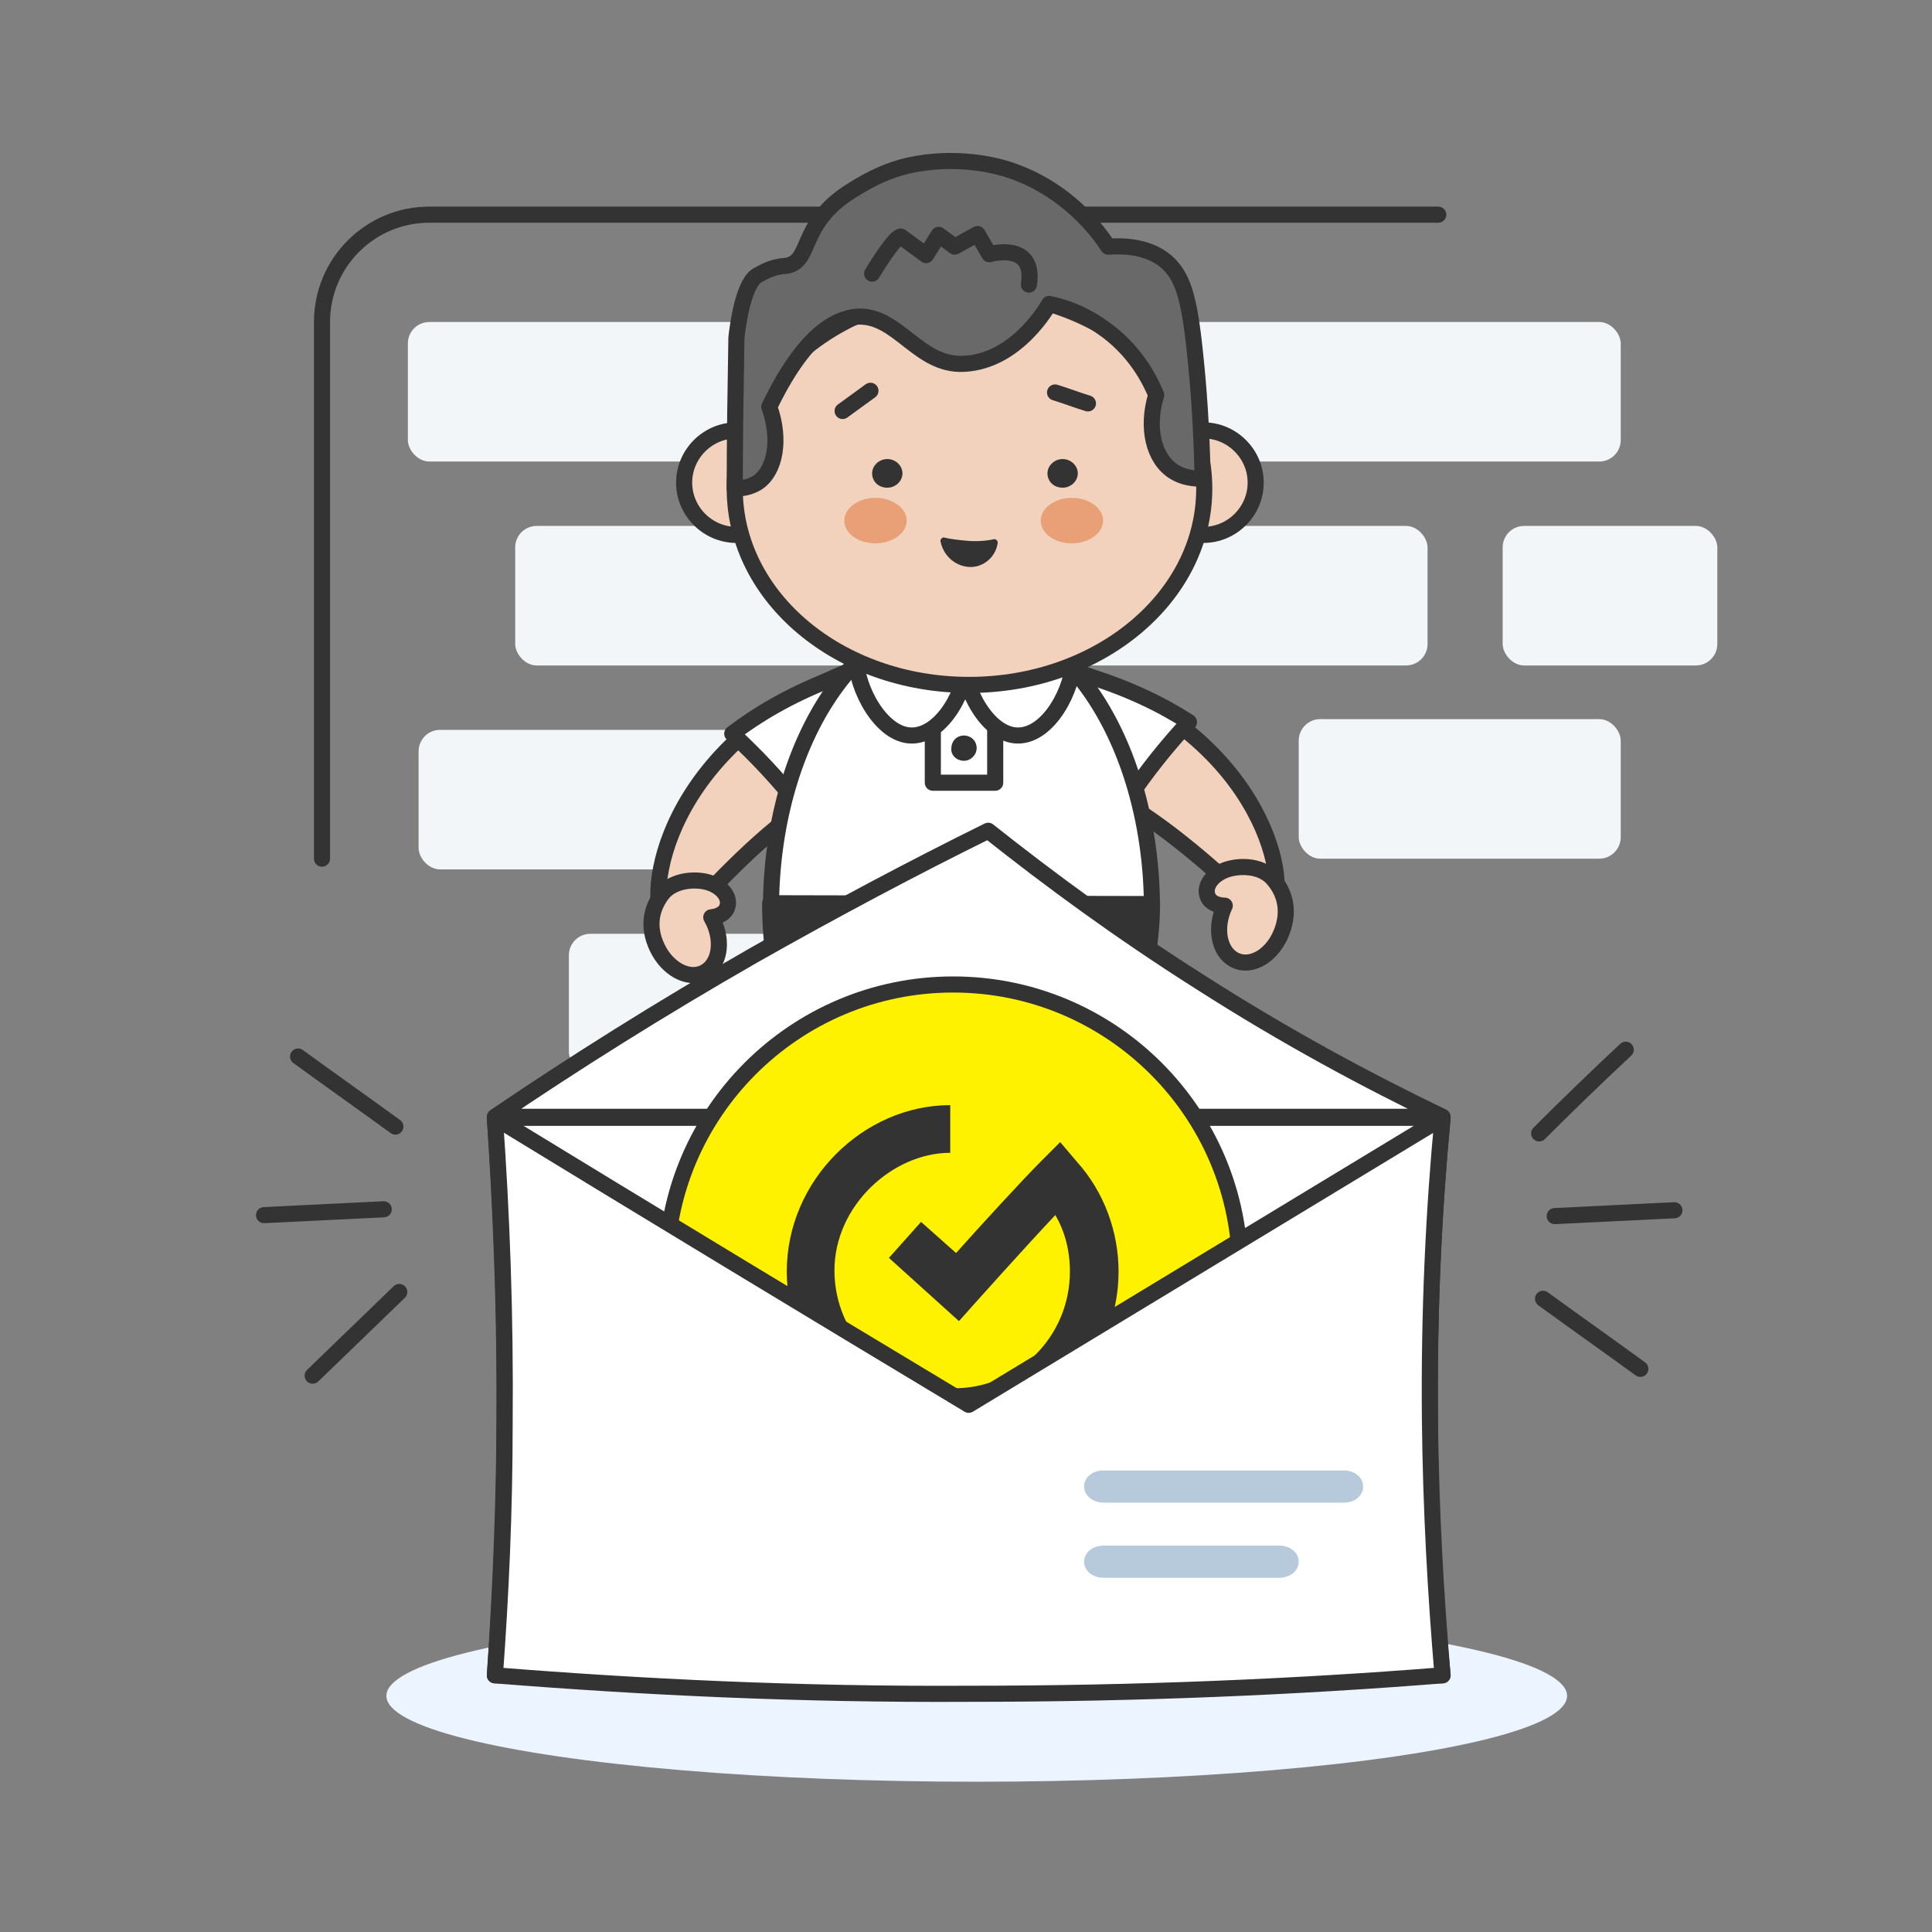
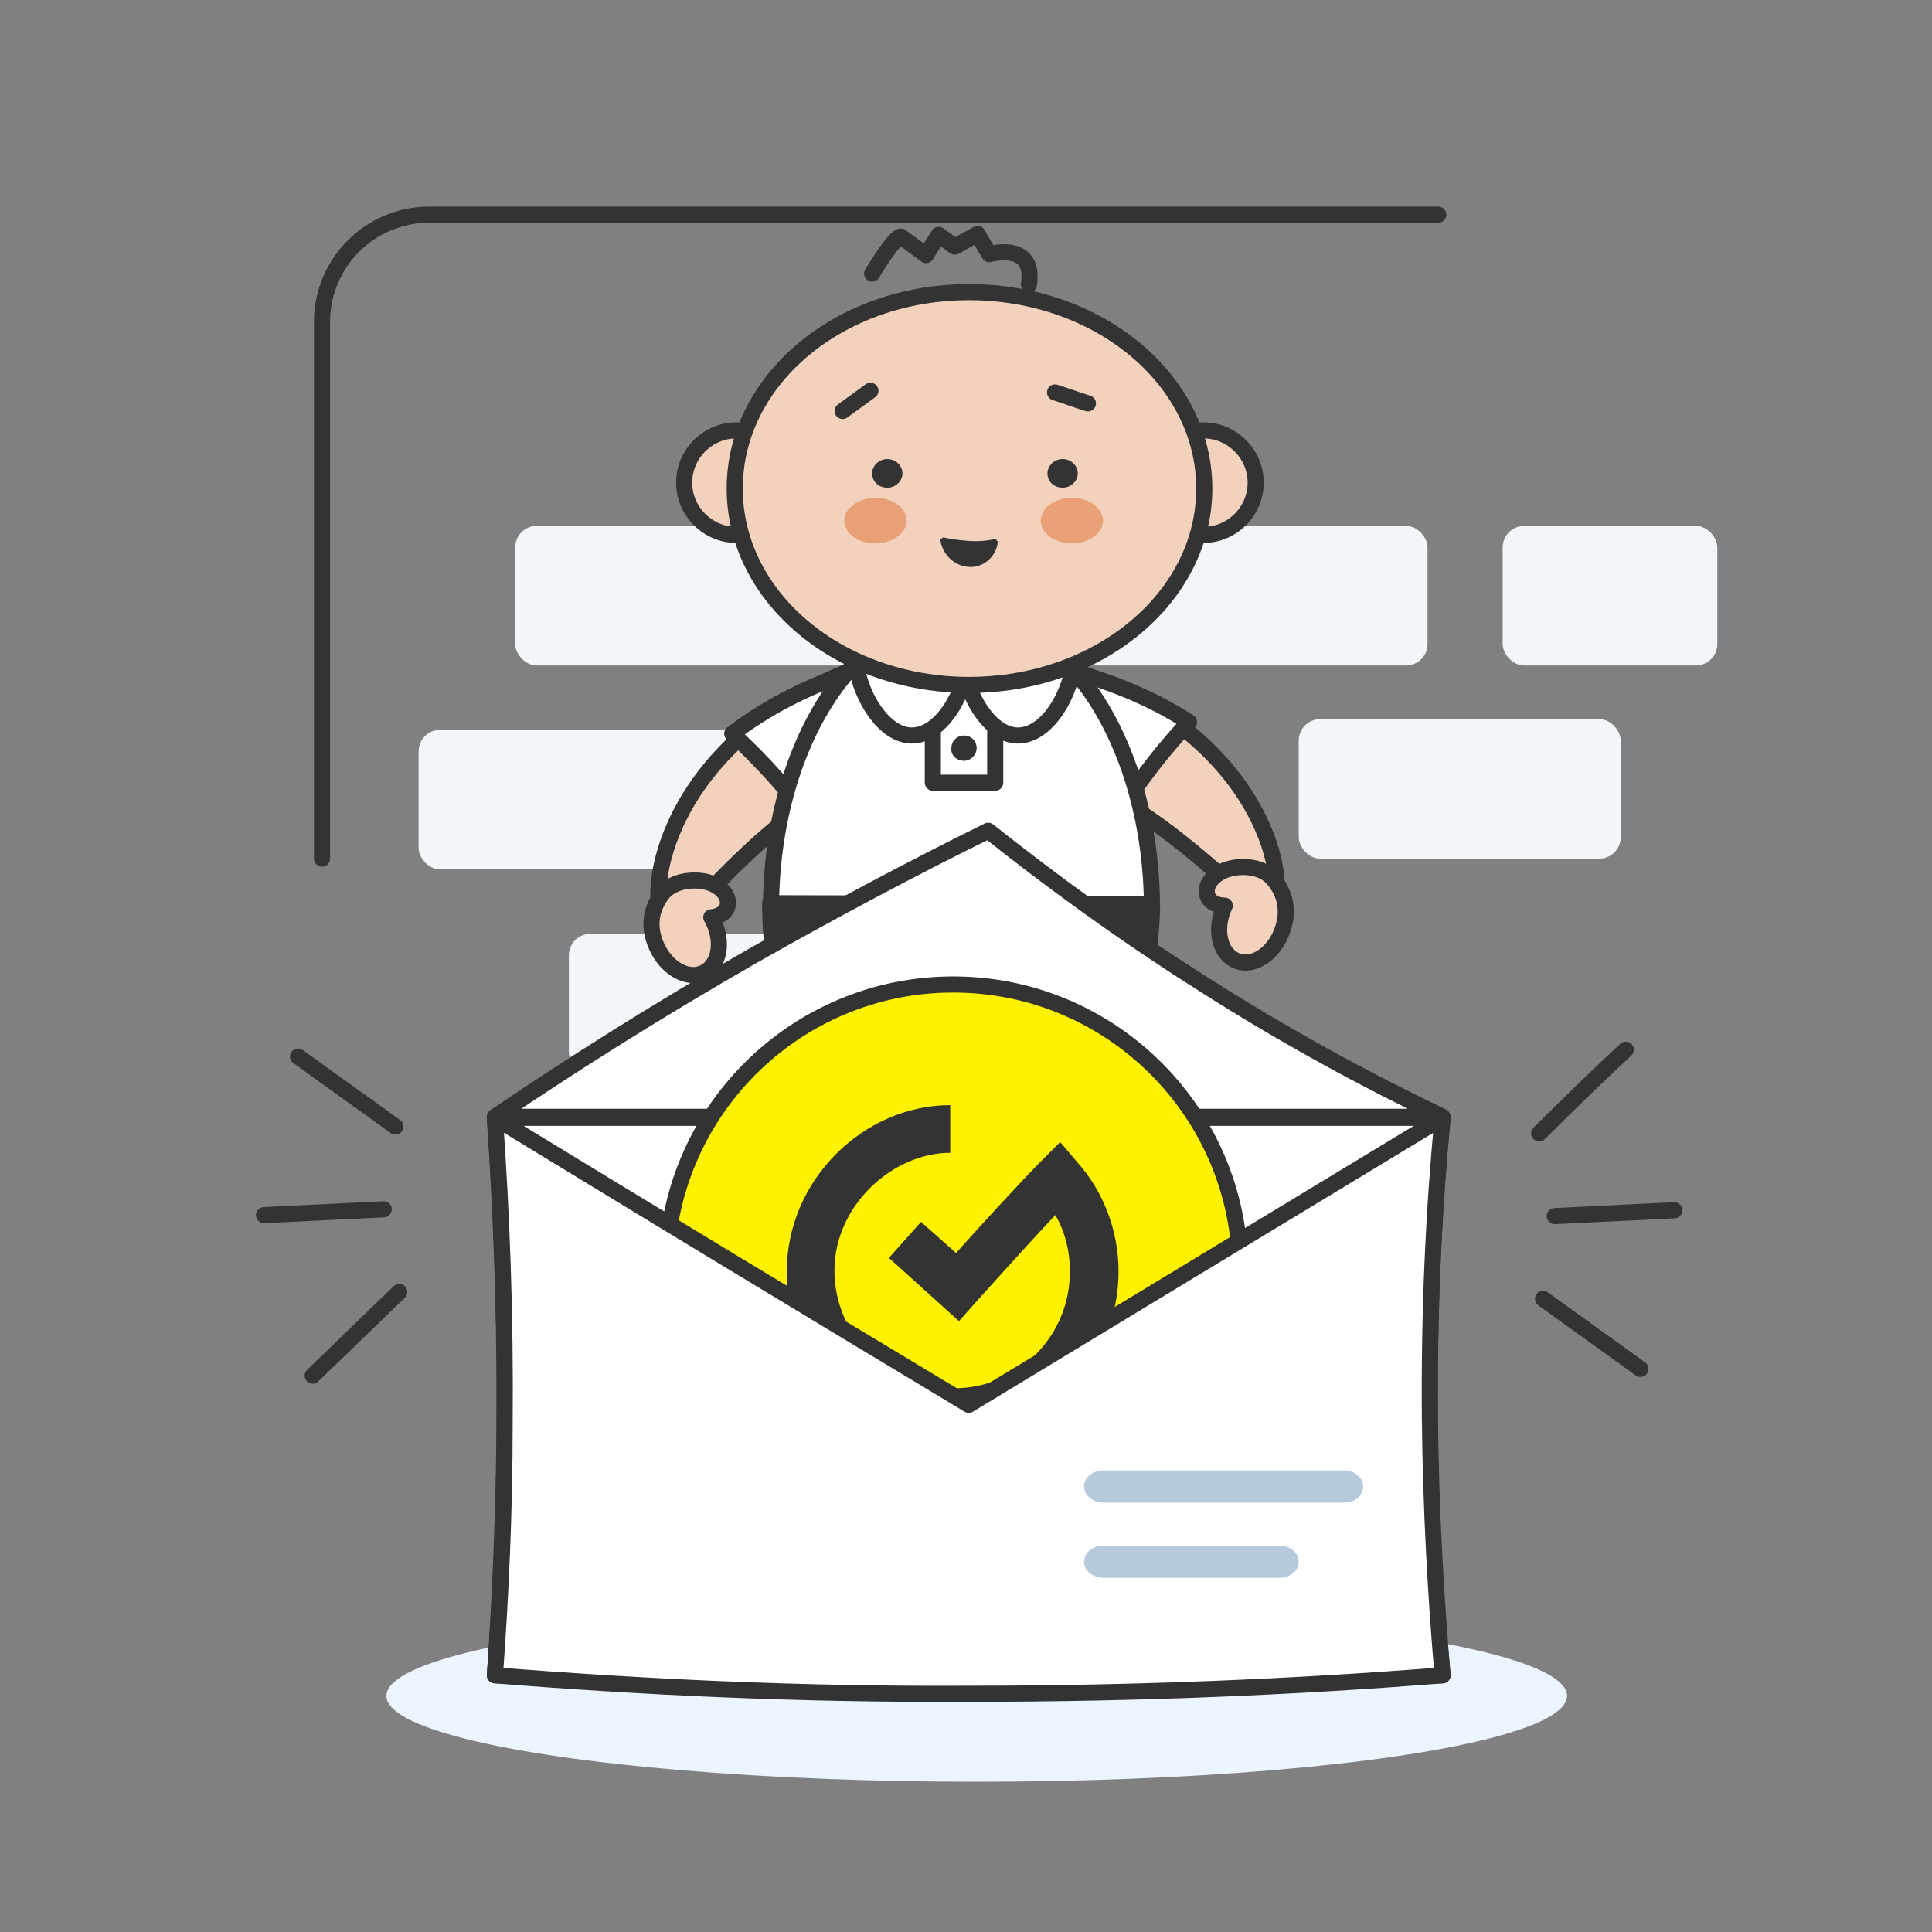
<svg xmlns="http://www.w3.org/2000/svg" width="180" height="180" viewBox="0 0 180 180" fill="none">
  <rect x="0" y="0" width="180" height="180" fill="#808080" stroke="none" />
-   <rect x="38" y="30" width="113" height="13" rx="2" fill="#F3F6F8" />
  <rect x="48" y="49" width="85" height="13" rx="2" fill="#F3F6F8" />
  <rect x="140" y="49" width="20" height="13" rx="2" fill="#F3F6F8" />
  <rect x="121" y="67" width="30" height="13" rx="2" fill="#F3F6F8" />
  <rect x="39" y="68" width="31" height="13" rx="2" fill="#F3F6F8" />
  <rect x="53" y="87" width="31" height="13" rx="2" fill="#F3F6F8" />
  <path d="M30 80L30 30C30 24.477 34.477 20 40 20L134 20" stroke="#333333" stroke-width="1.5" stroke-linecap="round" />
  <path d="M86.452 69.561C70.999 73.719 63.809 87.849 61.946 85.805C60.071 83.844 61.624 69.352 79.611 62.319L86.452 69.561Z" fill="#F3D2BD" stroke="#333333" stroke-width="1.5" stroke-miterlimit="10" stroke-linecap="round" stroke-linejoin="round" />
  <path d="M77.19 63.37C73.536 64.818 70.593 66.542 68.222 68.355C70.425 70.367 72.508 72.611 74.333 74.9C77.112 73.15 80.37 71.557 84.031 70.612L77.19 63.37Z" fill="white" stroke="#333333" stroke-width="1.5" stroke-miterlimit="10" stroke-linecap="round" stroke-linejoin="round" />
  <path d="M67.753 84.519C67.583 85.079 66.948 85.4 66.269 85.464C66.338 85.558 66.394 85.734 66.464 85.828C67.415 87.815 67.007 89.929 65.56 90.628C64.114 91.326 62.182 90.277 61.231 88.29C60.281 86.303 60.708 84.611 61.657 83.333C62.713 81.905 64.984 81.835 66.173 82.269C67.362 82.702 68.054 83.645 67.753 84.519Z" fill="#F3D2BD" stroke="#333333" stroke-width="1.5" stroke-miterlimit="10" stroke-linecap="round" stroke-linejoin="round" />
  <path d="M81.804 115.799C84.474 114.857 86.123 112.815 85.573 111.244C85.024 109.674 82.353 109.203 79.762 110.224C77.091 111.166 75.442 113.208 75.992 114.778C76.542 116.27 79.133 116.741 81.804 115.799Z" fill="#333333" />
  <path d="M92.478 69.949C108.398 72.909 116.779 86.588 118.495 84.378C120.23 82.249 117.506 67.754 98.8 62.097L92.478 69.949Z" fill="#F3D2BD" stroke="#333333" stroke-width="1.5" stroke-miterlimit="10" stroke-linecap="round" stroke-linejoin="round" />
  <path d="M101.326 62.964C105.128 64.133 108.234 65.637 110.771 67.276C108.709 69.481 106.787 71.912 105.129 74.366C102.185 72.823 98.772 71.477 95.004 70.816L101.326 62.964Z" fill="white" stroke="#333333" stroke-width="1.5" stroke-miterlimit="10" stroke-linecap="round" stroke-linejoin="round" />
  <path d="M112.536 83.545C112.752 84.097 113.418 84.37 114.108 84.379C114.046 84.48 114.003 84.662 113.941 84.763C113.14 86.843 113.721 88.942 115.235 89.532C116.75 90.121 118.615 88.908 119.415 86.828C120.216 84.747 119.65 83.074 118.59 81.862C117.411 80.506 115.115 80.616 113.95 81.148C112.785 81.681 112.162 82.687 112.536 83.545Z" fill="#F3D2BD" stroke="#333333" stroke-width="1.5" stroke-miterlimit="10" stroke-linecap="round" stroke-linejoin="round" />
  <path d="M103.559 113.915C103.794 112.423 101.831 110.774 99.004 110.302C96.255 109.753 93.742 110.616 93.427 112.109C93.192 113.601 95.155 115.25 97.983 115.721C100.81 116.192 103.323 115.407 103.559 113.915Z" fill="#333333" />
  <path d="M107.328 84.702C107.328 69.468 99.396 57.139 89.579 57.139C79.762 57.139 71.829 69.468 71.829 84.702H107.328Z" fill="white" stroke="#333333" stroke-width="1.5" stroke-miterlimit="10" stroke-linecap="round" stroke-linejoin="round" />
  <path d="M71.752 84.153C71.752 98.131 79.841 111.873 84.553 111.873C88.087 109.674 87.145 97.974 87.145 97.974H91.936C91.936 97.974 90.679 108.497 93.585 111.481C96.255 114.229 107.329 98.131 107.329 84.231L71.752 84.153Z" fill="#333333" stroke="#333333" stroke-width="1.5" stroke-miterlimit="10" stroke-linecap="round" stroke-linejoin="round" />
  <path d="M92.721 61.065H86.909V72.923H92.721V61.065Z" fill="white" stroke="#333333" stroke-width="1.5" stroke-miterlimit="10" stroke-linecap="round" stroke-linejoin="round" />
  <path d="M90.129 61.301C90.129 64.128 87.851 68.526 84.945 68.526C82.118 68.526 79.762 64.128 79.762 61.301C79.84 58.395 90.129 58.395 90.129 61.301Z" fill="white" stroke="#333333" stroke-width="1.5" stroke-miterlimit="10" stroke-linecap="round" stroke-linejoin="round" />
  <path d="M100.024 61.301C100.024 64.128 97.747 68.526 94.841 68.526C92.013 68.526 89.736 64.128 89.736 61.301C89.736 58.395 100.024 58.395 100.024 61.301Z" fill="white" stroke="#333333" stroke-width="1.5" stroke-miterlimit="10" stroke-linecap="round" stroke-linejoin="round" />
  <path d="M89.815 70.882C90.443 70.882 90.993 70.332 90.993 69.704C90.993 68.997 90.443 68.526 89.815 68.526C89.108 68.526 88.637 69.076 88.637 69.704C88.558 70.332 89.108 70.882 89.815 70.882Z" fill="#333333" />
  <path d="M68.609 49.835C71.279 49.835 73.479 47.637 73.479 44.967C73.479 42.297 71.279 40.098 68.609 40.098C65.939 40.098 63.74 42.297 63.74 44.967C63.74 47.637 65.939 49.835 68.609 49.835Z" fill="#F3D2BD" stroke="#333333" stroke-width="1.5" stroke-miterlimit="10" stroke-linecap="round" stroke-linejoin="round" />
  <path d="M112.12 49.835C114.79 49.835 116.989 47.637 116.989 44.967C116.989 42.297 114.79 40.098 112.12 40.098C109.45 40.098 107.251 42.297 107.251 44.967C107.251 47.637 109.45 49.835 112.12 49.835Z" fill="#F3D2BD" stroke="#333333" stroke-width="1.5" stroke-miterlimit="10" stroke-linecap="round" stroke-linejoin="round" />
  <path d="M90.286 63.813C102.381 63.813 112.198 55.647 112.198 45.517C112.198 35.386 102.381 27.22 90.286 27.22C78.191 27.22 68.453 35.386 68.453 45.517C68.453 55.647 78.191 63.813 90.286 63.813Z" fill="#F3D2BD" stroke="#333333" stroke-width="1.5" stroke-miterlimit="10" stroke-linecap="round" stroke-linejoin="round" />
  <path d="M81.568 50.621C83.139 50.621 84.474 49.679 84.474 48.501C84.474 47.323 83.139 46.381 81.568 46.381C79.998 46.381 78.662 47.323 78.662 48.501C78.662 49.679 79.919 50.621 81.568 50.621Z" fill="#E9A076" />
  <path d="M99.868 50.621C101.438 50.621 102.773 49.679 102.773 48.501C102.773 47.323 101.438 46.381 99.868 46.381C98.297 46.381 96.962 47.323 96.962 48.501C96.962 49.679 98.218 50.621 99.868 50.621Z" fill="#E9A076" />
-   <path d="M68.61 31.46C68.531 36.172 68.453 40.805 68.453 45.517C69.552 45.517 70.181 45.203 70.573 44.967C72.222 43.867 72.772 40.962 71.673 37.899C74.893 31.224 77.799 29.654 79.919 29.497C83.689 29.34 85.574 34.13 89.815 33.895C94.841 33.659 97.747 28.319 97.747 28.319C98.925 28.555 100.731 29.104 102.616 30.439C105.758 32.559 107.172 35.465 107.721 36.8C106.779 39.863 107.486 42.768 109.371 43.946C109.763 44.182 110.627 44.653 112.041 44.574C111.962 39.784 111.648 35.779 111.334 32.874C110.784 27.534 110.156 25.649 108.585 24.314C106.857 22.901 104.58 22.901 103.245 22.979C102.381 21.644 99.475 17.639 94.056 15.833C92.878 15.44 89.108 14.419 84.553 15.44C82.904 15.833 81.254 16.54 79.291 17.796C74.264 20.937 75.757 24.55 73.086 24.785C71.83 24.864 70.887 25.492 70.73 25.57C69.317 26.12 68.767 30.047 68.61 31.46Z" fill="#696969" stroke="#333333" stroke-width="1.5" stroke-miterlimit="10" stroke-linecap="round" stroke-linejoin="round" />
  <path d="M82.668 45.438C83.453 45.438 84.082 44.81 84.082 44.103C84.082 43.397 83.453 42.769 82.668 42.769C81.883 42.769 81.254 43.397 81.254 44.103C81.254 44.889 81.883 45.438 82.668 45.438Z" fill="#333333" />
  <path d="M99.003 45.438C99.789 45.438 100.417 44.81 100.417 44.103C100.417 43.397 99.789 42.769 99.003 42.769C98.218 42.769 97.59 43.397 97.59 44.103C97.59 44.889 98.218 45.438 99.003 45.438Z" fill="#333333" />
  <path d="M81.254 25.492C83.453 21.88 83.925 22.037 83.925 22.037L86.281 23.765L87.459 21.88L88.951 22.979L91.072 21.802L92.171 23.686C92.171 23.686 96.491 22.43 95.862 26.513" stroke="#333333" stroke-width="1.5" stroke-miterlimit="10" stroke-linecap="round" stroke-linejoin="round" />
  <path d="M92.643 50.229C92.8 50.229 92.957 50.386 92.957 50.543C92.8 51.878 91.622 52.899 90.287 52.821C88.951 52.742 87.852 51.721 87.616 50.386C87.616 50.229 87.773 50.072 87.93 50.072C88.559 50.229 89.266 50.308 90.129 50.386C91.072 50.465 91.936 50.386 92.643 50.229Z" fill="#333333" />
  <path d="M78.506 38.292C79.37 37.664 80.233 37.036 81.097 36.408Z" fill="#333333" />
  <path d="M78.506 38.292C79.37 37.664 80.233 37.036 81.097 36.408" stroke="#333333" stroke-width="1.5" stroke-miterlimit="10" stroke-linecap="round" stroke-linejoin="round" />
  <path d="M98.297 36.565C99.318 36.879 100.339 37.272 101.36 37.586Z" fill="#333333" />
  <path d="M98.297 36.565C99.318 36.879 100.339 37.272 101.36 37.586" stroke="#333333" stroke-width="1.5" stroke-miterlimit="10" stroke-linecap="round" stroke-linejoin="round" />
  <ellipse rx="55" ry="8" transform="matrix(-1 0 0 1 91 158)" fill="#ECF4FF" />
  <path d="M134.4 156.084H46.107C46.651 148.107 47.014 139.495 47.014 130.43C47.014 121.093 46.651 112.3 46.107 104.142C75.568 104.142 104.939 104.142 134.4 104.142C133.584 112.663 133.131 122.09 133.222 132.152C133.222 140.764 133.675 148.741 134.4 156.084Z" fill="white" stroke="#333333" stroke-width="1.5" stroke-miterlimit="10" stroke-linecap="round" stroke-linejoin="round" />
  <path d="M134.4 104.051C127.42 100.697 119.805 96.618 111.738 91.451C104.304 86.737 97.778 81.932 92.067 77.4C85.087 80.845 77.744 84.743 70.22 89.003C61.517 93.989 53.45 99.065 46.107 104.051C75.478 104.051 104.939 104.051 134.4 104.051Z" fill="white" stroke="#333333" stroke-width="1.5" stroke-miterlimit="10" stroke-linecap="round" stroke-linejoin="round" />
  <path d="M88.803 145.206C103.572 145.206 115.545 133.233 115.545 118.464C115.545 103.695 103.572 91.722 88.803 91.722C74.034 91.722 62.062 103.695 62.062 118.464C62.062 133.233 74.034 145.206 88.803 145.206Z" fill="#FFF200" stroke="#333333" stroke-width="1.5" />
  <path fill-rule="evenodd" clip-rule="evenodd" d="M88.803 133.965C80.373 133.965 73.302 126.985 73.302 118.464C73.302 109.943 80.463 102.963 88.531 102.963V107.404C83.183 107.404 77.744 112.3 77.744 118.373C77.744 124.447 82.73 129.342 88.713 129.342C94.786 129.432 99.681 124.537 99.681 118.464C99.681 116.56 99.228 114.747 98.322 113.206C95.33 116.379 90.888 121.365 90.798 121.455L89.347 123.087L82.82 117.195L85.812 113.841L89.075 116.741C91.251 114.294 95.33 109.852 97.052 108.13L98.775 106.407L100.316 108.22C102.854 111.03 104.214 114.747 104.214 118.464C104.214 126.985 97.324 133.965 88.803 133.965Z" fill="#333333" />
  <path d="M46.107 156.084C46.651 148.741 47.014 140.855 47.014 132.696C47.104 122.544 46.742 113.025 46.107 104.142C60.792 113.116 75.478 122 90.254 130.883C104.939 122 119.715 113.025 134.4 104.142C133.584 112.663 133.131 122.09 133.222 132.152C133.312 140.674 133.766 148.651 134.4 156.084C120.712 157.172 106.027 157.806 90.254 157.806C74.481 157.897 59.705 157.172 46.107 156.084Z" fill="white" stroke="#333333" stroke-width="1.5" stroke-miterlimit="10" stroke-linecap="round" stroke-linejoin="round" />
  <path d="M102.79 140H125.21C126.222 140 127 139.348 127 138.5C127 137.652 126.222 137 125.21 137H102.79C101.778 137 101 137.652 101 138.5C101 139.348 101.856 140 102.79 140Z" fill="#B6CADB" />
  <path d="M102.833 147H119.167C120.203 147 121 146.348 121 145.5C121 144.652 120.203 144 119.167 144H102.833C101.797 144 101 144.652 101 145.5C101 146.348 101.797 147 102.833 147Z" fill="#B6CADB" />
  <path d="M143.4 105.596C146.029 102.967 148.748 100.338 151.468 97.8Z" fill="white" />
  <path d="M143.4 105.596C146.029 102.967 148.748 100.338 151.468 97.8" stroke="#333333" stroke-width="1.5" stroke-miterlimit="10" stroke-linecap="round" stroke-linejoin="round" />
  <path d="M144.85 113.301C148.567 113.12 152.283 112.938 156 112.757Z" fill="white" />
  <path d="M144.85 113.301C148.567 113.12 152.283 112.938 156 112.757" stroke="#333333" stroke-width="1.5" stroke-miterlimit="10" stroke-linecap="round" stroke-linejoin="round" />
  <path d="M143.762 121.006C146.754 123.182 149.836 125.358 152.827 127.533Z" fill="white" />
  <path d="M143.762 121.006C146.754 123.182 149.836 125.358 152.827 127.533" stroke="#333333" stroke-width="1.5" stroke-miterlimit="10" stroke-linecap="round" stroke-linejoin="round" />
  <path d="M37.2 120.372C34.48 123.001 31.852 125.539 29.132 128.168Z" fill="white" />
  <path d="M37.2 120.372C34.48 123.001 31.852 125.539 29.132 128.168" stroke="#333333" stroke-width="1.5" stroke-miterlimit="10" stroke-linecap="round" stroke-linejoin="round" />
  <path d="M35.749 112.667C32.033 112.848 28.316 113.029 24.6 113.211Z" fill="white" />
  <path d="M35.749 112.667C32.033 112.848 28.316 113.029 24.6 113.211" stroke="#333333" stroke-width="1.5" stroke-miterlimit="10" stroke-linecap="round" stroke-linejoin="round" />
  <path d="M36.837 104.961C33.846 102.786 30.764 100.61 27.772 98.435Z" fill="white" />
  <path d="M36.837 104.961C33.846 102.786 30.764 100.61 27.772 98.435" stroke="#333333" stroke-width="1.5" stroke-miterlimit="10" stroke-linecap="round" stroke-linejoin="round" />
</svg>